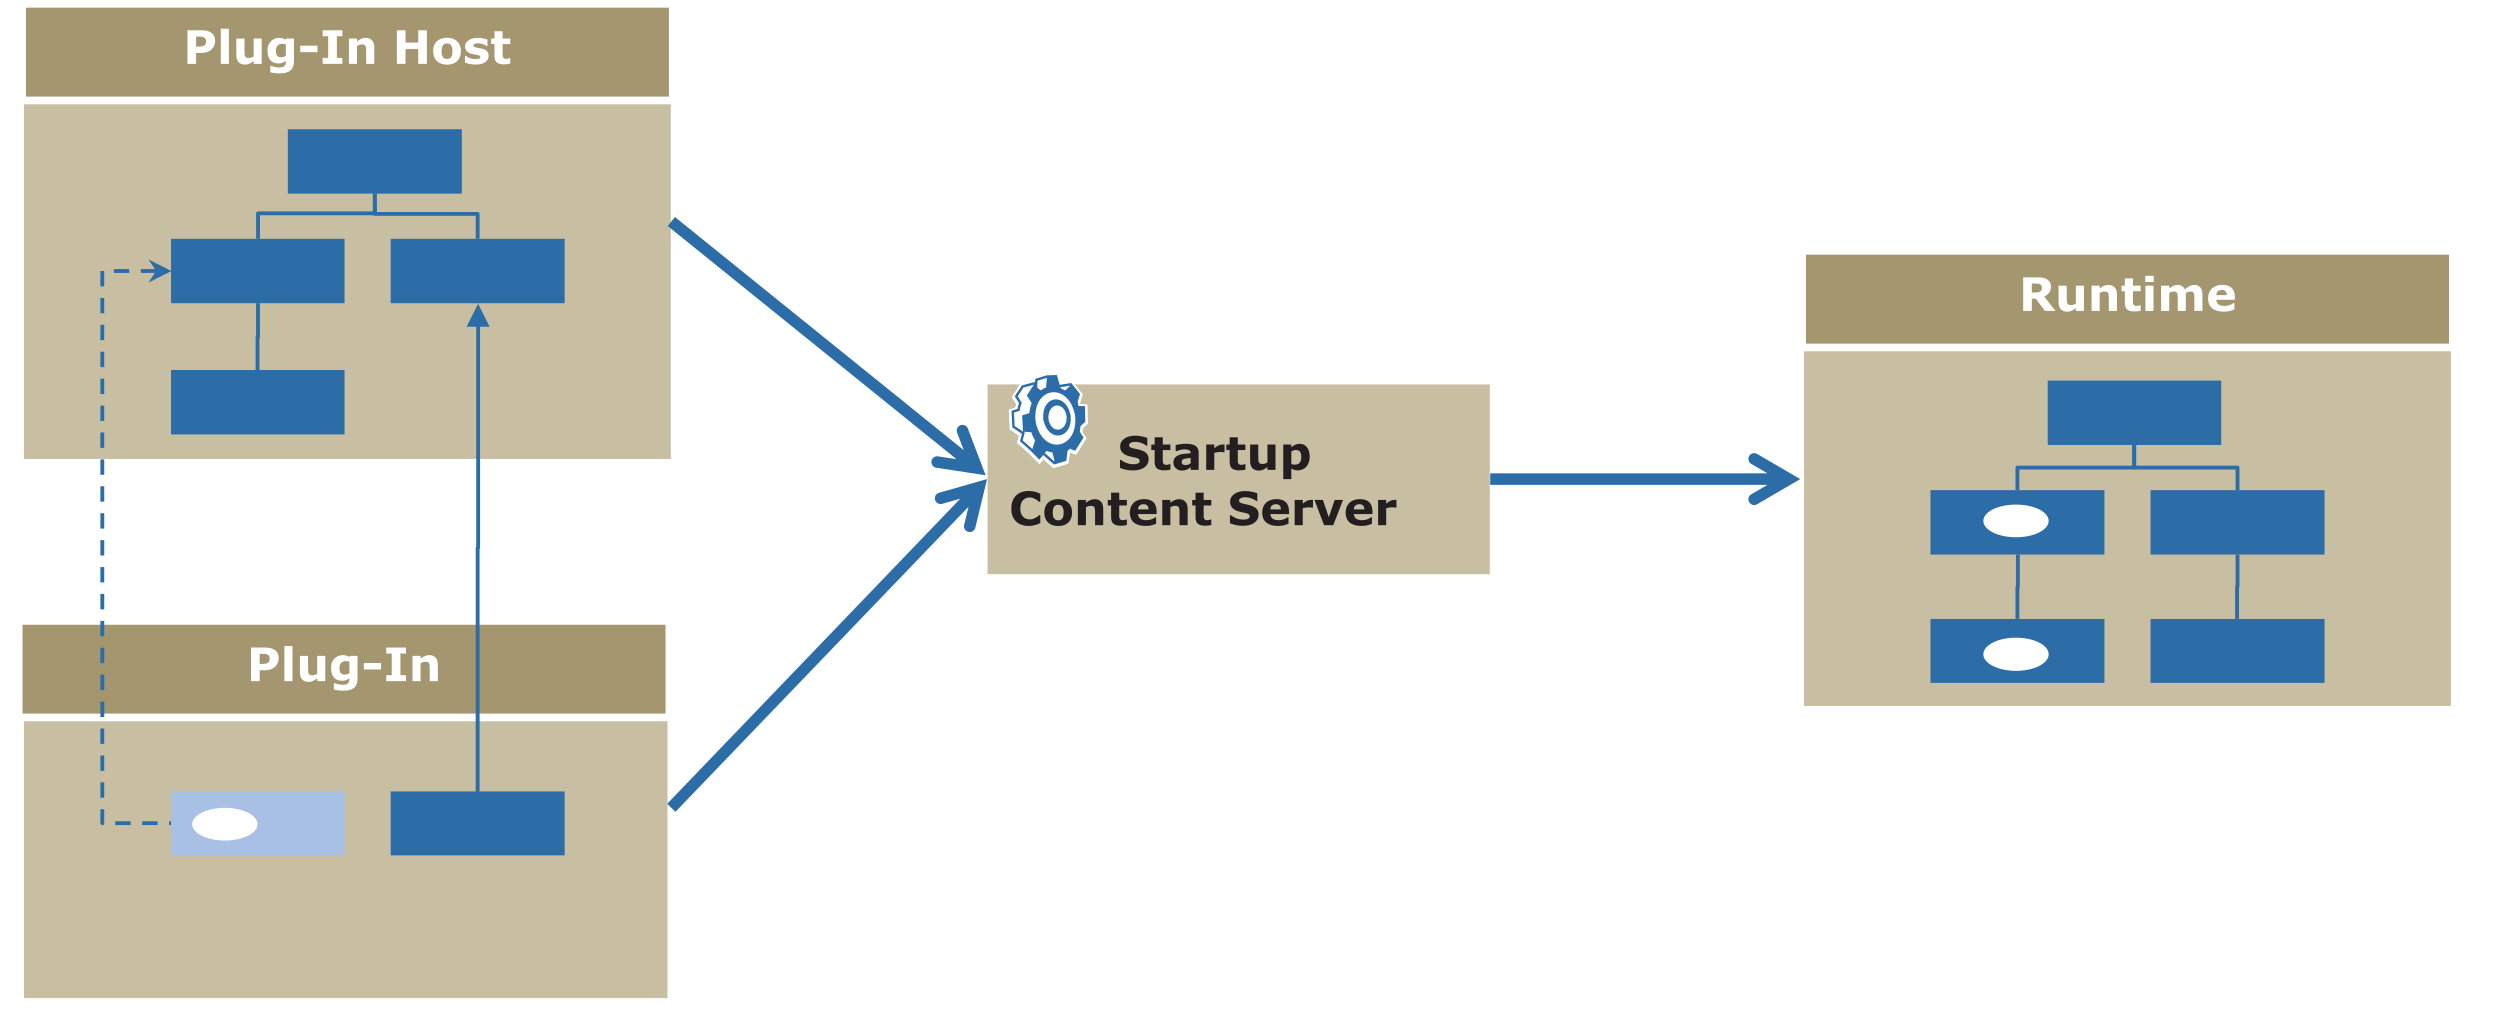
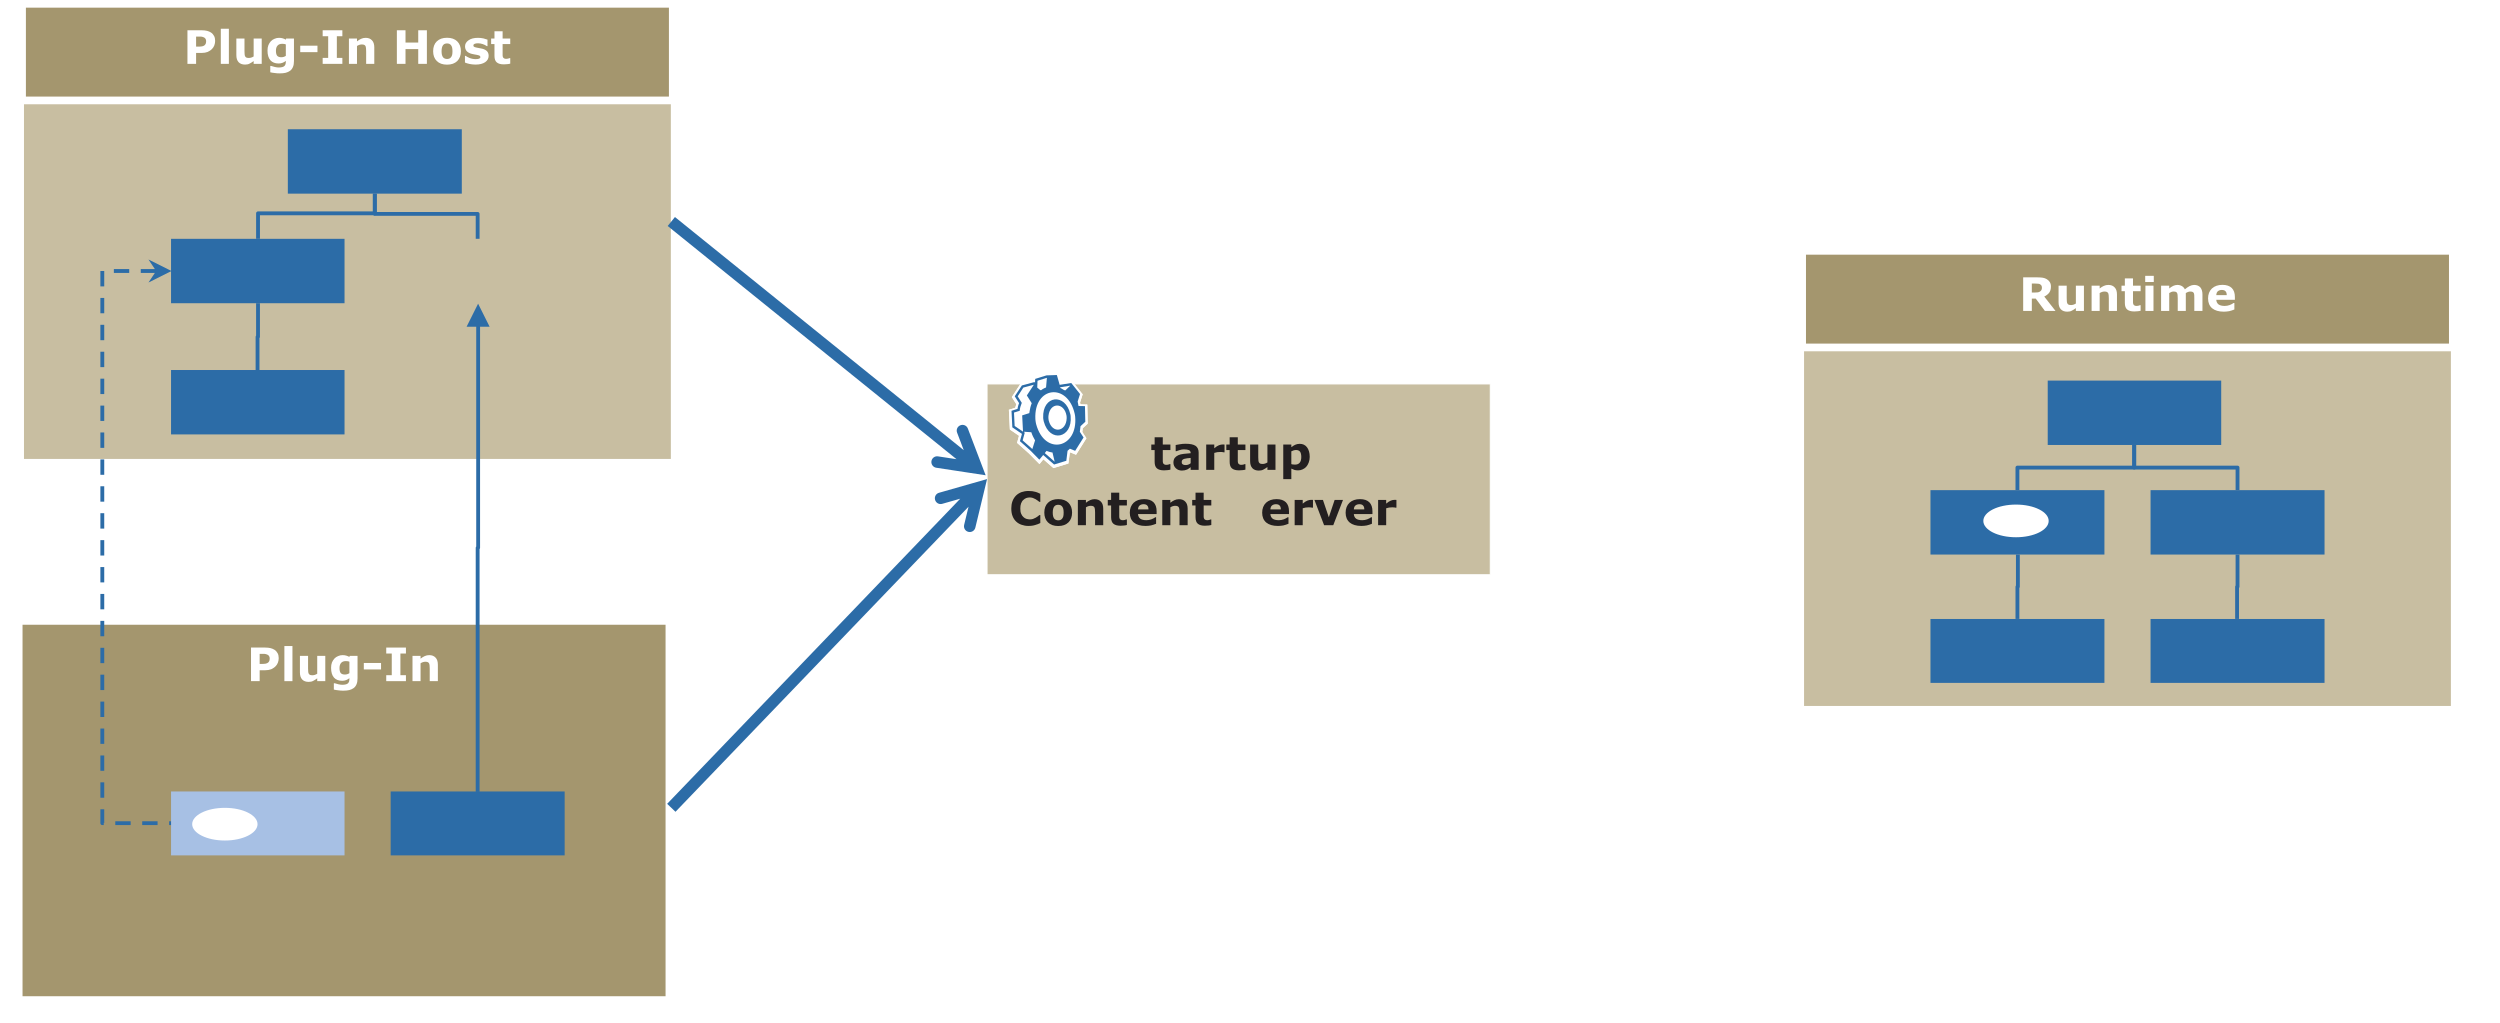
<svg xmlns="http://www.w3.org/2000/svg" xmlns:xlink="http://www.w3.org/1999/xlink" width="537.384pt" height="219.928pt" viewBox="0 0 537.384 219.928" version="1.1">
  <defs>
    <g>
      <symbol overflow="visible" id="glyph0-0">
        <path style="stroke:none;" d="M 6.641 -6 C 6.484 -6.297 6.266 -6.547 5.984 -6.734 C 5.734 -6.891 5.453 -7.016 5.141 -7.094 C 4.828 -7.172 4.438 -7.219 3.984 -7.219 L 0.922 -7.219 L 0.922 0 L 2.781 0 L 2.781 -2.344 L 3.953 -2.344 C 4.469 -2.344 4.906 -2.422 5.266 -2.562 C 5.609 -2.719 5.938 -2.922 6.219 -3.219 C 6.422 -3.422 6.594 -3.688 6.703 -3.984 C 6.812 -4.297 6.875 -4.609 6.875 -4.938 C 6.875 -5.359 6.797 -5.719 6.641 -6 Z M 4.859 -4.359 C 4.812 -4.234 4.719 -4.109 4.609 -4 C 4.469 -3.891 4.297 -3.812 4.094 -3.766 C 3.891 -3.734 3.625 -3.703 3.312 -3.703 L 2.781 -3.703 L 2.781 -5.859 L 3.109 -5.859 C 3.406 -5.859 3.656 -5.859 3.844 -5.859 C 4.016 -5.844 4.203 -5.797 4.391 -5.719 C 4.547 -5.672 4.672 -5.562 4.781 -5.422 C 4.891 -5.266 4.938 -5.094 4.938 -4.891 C 4.938 -4.688 4.906 -4.516 4.859 -4.359 Z M 4.859 -4.359 " />
      </symbol>
      <symbol overflow="visible" id="glyph0-1">
        <path style="stroke:none;" d="M 2.562 -7.547 L 0.828 -7.547 L 0.828 0 L 2.562 0 Z M 2.562 -7.547 " />
      </symbol>
      <symbol overflow="visible" id="glyph0-2">
        <path style="stroke:none;" d="M 6.234 -5.438 L 4.5 -5.438 L 4.5 -1.594 C 4.328 -1.484 4.156 -1.406 3.969 -1.344 C 3.797 -1.297 3.625 -1.266 3.484 -1.266 C 3.25 -1.266 3.078 -1.297 2.953 -1.344 C 2.844 -1.406 2.734 -1.484 2.672 -1.609 C 2.625 -1.719 2.562 -1.875 2.562 -2.047 C 2.547 -2.25 2.531 -2.469 2.531 -2.734 L 2.531 -5.438 L 0.781 -5.438 L 0.781 -1.891 C 0.781 -1.219 0.938 -0.719 1.266 -0.359 C 1.594 -0.016 2.047 0.156 2.656 0.156 C 3.031 0.156 3.344 0.094 3.609 -0.047 C 3.875 -0.172 4.172 -0.359 4.5 -0.609 L 4.5 0 L 6.234 0 Z M 6.234 -5.438 " />
      </symbol>
      <symbol overflow="visible" id="glyph0-3">
        <path style="stroke:none;" d="M 6.109 -5.438 L 4.422 -5.438 L 4.359 -5.203 C 4.156 -5.312 3.938 -5.422 3.703 -5.484 C 3.453 -5.562 3.188 -5.594 2.891 -5.594 C 2.562 -5.594 2.25 -5.531 1.938 -5.391 C 1.625 -5.266 1.359 -5.094 1.156 -4.875 C 0.922 -4.625 0.75 -4.344 0.609 -4.016 C 0.484 -3.688 0.422 -3.297 0.422 -2.859 C 0.422 -1.922 0.641 -1.219 1.047 -0.766 C 1.453 -0.312 2.047 -0.078 2.812 -0.078 C 3.125 -0.078 3.406 -0.125 3.672 -0.234 C 3.922 -0.328 4.156 -0.469 4.359 -0.641 L 4.359 -0.531 C 4.359 -0.312 4.344 -0.125 4.297 0.047 C 4.25 0.203 4.172 0.344 4.078 0.438 C 3.969 0.547 3.812 0.641 3.625 0.688 C 3.406 0.75 3.156 0.781 2.828 0.781 C 2.594 0.781 2.312 0.75 2 0.672 C 1.703 0.609 1.438 0.531 1.219 0.453 L 1.016 0.453 L 1.016 1.812 C 1.281 1.875 1.594 1.938 1.969 1.969 C 2.328 2.031 2.703 2.047 3.078 2.047 C 3.547 2.047 3.969 2 4.328 1.922 C 4.703 1.828 5.016 1.672 5.281 1.484 C 5.547 1.281 5.75 1.016 5.891 0.672 C 6.047 0.312 6.109 -0.125 6.109 -0.625 Z M 3.906 -1.5 C 3.734 -1.453 3.578 -1.422 3.391 -1.422 C 3 -1.422 2.719 -1.516 2.516 -1.719 C 2.328 -1.938 2.234 -2.297 2.234 -2.812 C 2.234 -3.297 2.344 -3.656 2.578 -3.922 C 2.812 -4.188 3.141 -4.312 3.609 -4.312 C 3.719 -4.312 3.844 -4.312 4 -4.281 C 4.141 -4.25 4.266 -4.234 4.359 -4.172 L 4.359 -1.719 C 4.234 -1.625 4.078 -1.562 3.906 -1.5 Z M 3.906 -1.5 " />
      </symbol>
      <symbol overflow="visible" id="glyph0-4">
        <path style="stroke:none;" d="M 4.234 -3.906 L 0.531 -3.906 L 0.531 -2.516 L 4.234 -2.516 Z M 4.234 -3.906 " />
      </symbol>
      <symbol overflow="visible" id="glyph0-5">
        <path style="stroke:none;" d="M 4.828 -1.281 L 3.641 -1.281 L 3.641 -5.938 L 4.828 -5.938 L 4.828 -7.219 L 0.594 -7.219 L 0.594 -5.938 L 1.781 -5.938 L 1.781 -1.281 L 0.594 -1.281 L 0.594 0 L 4.828 0 Z M 4.828 -1.281 " />
      </symbol>
      <symbol overflow="visible" id="glyph0-6">
        <path style="stroke:none;" d="M 6.281 -3.547 C 6.281 -4.219 6.109 -4.734 5.781 -5.062 C 5.453 -5.422 5 -5.594 4.422 -5.594 C 4.062 -5.594 3.75 -5.516 3.469 -5.391 C 3.172 -5.266 2.875 -5.078 2.562 -4.828 L 2.562 -5.438 L 0.828 -5.438 L 0.828 0 L 2.562 0 L 2.562 -3.844 C 2.766 -3.969 2.938 -4.047 3.094 -4.094 C 3.266 -4.141 3.422 -4.172 3.578 -4.172 C 3.797 -4.172 3.984 -4.141 4.094 -4.094 C 4.234 -4.031 4.312 -3.953 4.391 -3.828 C 4.438 -3.734 4.469 -3.578 4.5 -3.359 C 4.531 -3.141 4.531 -2.922 4.531 -2.703 L 4.531 0 L 6.281 0 Z M 6.281 -3.547 " />
      </symbol>
      <symbol overflow="visible" id="glyph0-7">
        <path style="stroke:none;" d="" />
      </symbol>
      <symbol overflow="visible" id="glyph0-8">
        <path style="stroke:none;" d="M 7.375 -7.219 L 5.516 -7.219 L 5.516 -4.578 L 2.781 -4.578 L 2.781 -7.219 L 0.922 -7.219 L 0.922 0 L 2.781 0 L 2.781 -3.172 L 5.516 -3.172 L 5.516 0 L 7.375 0 Z M 7.375 -7.219 " />
      </symbol>
      <symbol overflow="visible" id="glyph0-9">
        <path style="stroke:none;" d="M 5.609 -4.828 C 5.094 -5.344 4.359 -5.609 3.406 -5.609 C 2.469 -5.609 1.734 -5.344 1.203 -4.828 C 0.688 -4.328 0.422 -3.609 0.422 -2.719 C 0.422 -1.828 0.688 -1.125 1.203 -0.609 C 1.734 -0.094 2.453 0.172 3.406 0.172 C 4.359 0.172 5.078 -0.094 5.609 -0.609 C 6.125 -1.125 6.391 -1.828 6.391 -2.719 C 6.391 -3.609 6.125 -4.312 5.609 -4.828 Z M 3.875 -1.125 C 3.734 -1.078 3.578 -1.047 3.422 -1.047 C 3.234 -1.047 3.078 -1.078 2.922 -1.141 C 2.781 -1.203 2.656 -1.297 2.562 -1.406 C 2.453 -1.547 2.375 -1.719 2.312 -1.938 C 2.266 -2.156 2.234 -2.406 2.234 -2.703 C 2.234 -3.031 2.266 -3.312 2.328 -3.531 C 2.391 -3.75 2.469 -3.922 2.578 -4.047 C 2.703 -4.188 2.828 -4.281 2.953 -4.312 C 3.078 -4.359 3.25 -4.391 3.406 -4.391 C 3.578 -4.391 3.734 -4.359 3.875 -4.312 C 4.031 -4.25 4.141 -4.156 4.25 -4.031 C 4.359 -3.906 4.438 -3.719 4.5 -3.516 C 4.547 -3.297 4.578 -3.031 4.578 -2.703 C 4.578 -2.359 4.547 -2.094 4.5 -1.891 C 4.438 -1.703 4.359 -1.531 4.25 -1.406 C 4.141 -1.266 4.016 -1.188 3.875 -1.125 Z M 3.875 -1.125 " />
      </symbol>
      <symbol overflow="visible" id="glyph0-10">
        <path style="stroke:none;" d="M 5.219 -2.688 C 5 -2.938 4.656 -3.125 4.203 -3.25 C 3.984 -3.297 3.797 -3.344 3.578 -3.375 C 3.375 -3.406 3.188 -3.438 3 -3.484 C 2.688 -3.547 2.484 -3.609 2.391 -3.688 C 2.297 -3.75 2.266 -3.844 2.266 -3.984 C 2.266 -4.125 2.359 -4.234 2.547 -4.312 C 2.734 -4.391 2.969 -4.422 3.266 -4.422 C 3.609 -4.422 3.922 -4.359 4.266 -4.25 C 4.594 -4.141 4.891 -4 5.156 -3.812 L 5.297 -3.812 L 5.297 -5.203 C 5.094 -5.281 4.797 -5.375 4.422 -5.469 C 4.047 -5.547 3.656 -5.594 3.25 -5.594 C 2.391 -5.594 1.719 -5.422 1.219 -5.062 C 0.719 -4.719 0.469 -4.281 0.469 -3.766 C 0.469 -3.359 0.594 -3.016 0.828 -2.734 C 1.078 -2.469 1.438 -2.266 1.938 -2.141 C 2.109 -2.094 2.312 -2.047 2.547 -2.016 C 2.766 -1.984 2.938 -1.953 3.062 -1.922 C 3.328 -1.859 3.516 -1.812 3.609 -1.75 C 3.703 -1.688 3.766 -1.594 3.766 -1.453 C 3.766 -1.312 3.688 -1.203 3.516 -1.125 C 3.359 -1.047 3.094 -1.016 2.766 -1.016 C 2.484 -1.016 2.25 -1.047 2.016 -1.094 C 1.781 -1.141 1.594 -1.203 1.406 -1.281 C 1.188 -1.375 1.031 -1.453 0.922 -1.516 C 0.797 -1.594 0.703 -1.656 0.609 -1.719 L 0.453 -1.719 L 0.453 -0.281 C 0.688 -0.172 1.016 -0.078 1.406 0.016 C 1.797 0.094 2.25 0.156 2.719 0.156 C 3.609 0.156 4.281 -0.016 4.797 -0.359 C 5.297 -0.719 5.547 -1.156 5.547 -1.719 C 5.547 -2.109 5.438 -2.438 5.219 -2.688 Z M 5.219 -2.688 " />
      </symbol>
      <symbol overflow="visible" id="glyph0-11">
        <path style="stroke:none;" d="M 4.312 -1.234 L 4.156 -1.234 C 4.094 -1.203 4 -1.172 3.844 -1.125 C 3.703 -1.094 3.578 -1.078 3.5 -1.078 C 3.281 -1.078 3.109 -1.094 3 -1.172 C 2.875 -1.234 2.797 -1.328 2.75 -1.438 C 2.703 -1.562 2.672 -1.672 2.672 -1.828 C 2.672 -1.969 2.672 -2.141 2.672 -2.328 L 2.672 -4.25 L 4.312 -4.25 L 4.312 -5.438 L 2.672 -5.438 L 2.672 -7 L 0.922 -7 L 0.922 -5.438 L 0.203 -5.438 L 0.203 -4.25 L 0.922 -4.25 L 0.922 -1.719 C 0.922 -1.047 1.094 -0.578 1.422 -0.312 C 1.75 -0.031 2.266 0.109 2.938 0.109 C 3.25 0.109 3.5 0.094 3.703 0.062 C 3.922 0.047 4.125 0 4.312 -0.047 Z M 4.312 -1.234 " />
      </symbol>
      <symbol overflow="visible" id="glyph0-12">
-         <path style="stroke:none;" d="M 6.297 -3.484 C 6.031 -3.797 5.625 -4.031 5.062 -4.219 C 4.797 -4.312 4.531 -4.375 4.281 -4.438 C 4.031 -4.484 3.797 -4.531 3.516 -4.594 C 3.109 -4.672 2.844 -4.766 2.703 -4.875 C 2.547 -4.969 2.484 -5.125 2.484 -5.312 C 2.484 -5.438 2.531 -5.547 2.625 -5.641 C 2.703 -5.75 2.812 -5.812 2.938 -5.859 C 3.078 -5.922 3.234 -5.969 3.391 -5.984 C 3.531 -6 3.688 -6.016 3.844 -6.016 C 4.281 -6.016 4.719 -5.938 5.125 -5.781 C 5.562 -5.625 5.906 -5.422 6.203 -5.203 L 6.406 -5.203 L 6.406 -6.859 C 6.062 -7 5.656 -7.109 5.203 -7.203 C 4.734 -7.297 4.266 -7.344 3.797 -7.344 C 2.844 -7.344 2.078 -7.141 1.469 -6.703 C 0.859 -6.281 0.562 -5.734 0.562 -5.062 C 0.562 -4.562 0.688 -4.141 0.969 -3.812 C 1.234 -3.469 1.672 -3.203 2.266 -3 C 2.547 -2.922 2.812 -2.844 3.125 -2.781 C 3.422 -2.734 3.703 -2.672 3.984 -2.609 C 4.234 -2.547 4.438 -2.453 4.578 -2.344 C 4.703 -2.234 4.766 -2.094 4.766 -1.938 C 4.766 -1.766 4.719 -1.641 4.641 -1.547 C 4.547 -1.453 4.422 -1.391 4.281 -1.328 C 4.172 -1.281 4.016 -1.25 3.828 -1.234 C 3.656 -1.203 3.5 -1.203 3.391 -1.203 C 2.953 -1.203 2.484 -1.281 2.016 -1.453 C 1.531 -1.609 1.109 -1.844 0.719 -2.156 L 0.531 -2.156 L 0.531 -0.422 C 0.906 -0.266 1.328 -0.125 1.781 -0.031 C 2.219 0.078 2.734 0.125 3.328 0.125 C 4.359 0.125 5.172 -0.094 5.781 -0.531 C 6.391 -0.984 6.688 -1.562 6.688 -2.266 C 6.688 -2.766 6.562 -3.172 6.297 -3.484 Z M 6.297 -3.484 " />
-       </symbol>
+         </symbol>
      <symbol overflow="visible" id="glyph0-13">
        <path style="stroke:none;" d="M 3.656 -1.141 C 3.469 -1.078 3.297 -1.031 3.125 -1.031 C 2.906 -1.031 2.734 -1.047 2.641 -1.078 C 2.547 -1.109 2.453 -1.156 2.375 -1.219 C 2.297 -1.297 2.25 -1.359 2.234 -1.422 C 2.219 -1.5 2.203 -1.594 2.203 -1.703 C 2.203 -1.875 2.25 -2.016 2.344 -2.125 C 2.438 -2.219 2.562 -2.297 2.734 -2.359 C 2.875 -2.406 3.078 -2.438 3.359 -2.484 C 3.625 -2.516 3.875 -2.547 4.125 -2.562 L 4.125 -1.422 C 3.984 -1.297 3.828 -1.203 3.656 -1.141 Z M 4.125 0 L 5.844 0 L 5.844 -3.703 C 5.844 -4.359 5.625 -4.844 5.188 -5.156 C 4.75 -5.453 4.031 -5.609 3.047 -5.609 C 2.625 -5.609 2.219 -5.578 1.797 -5.5 C 1.391 -5.438 1.094 -5.375 0.906 -5.344 L 0.906 -4.016 L 1.062 -4.016 C 1.203 -4.078 1.438 -4.141 1.766 -4.25 C 2.078 -4.359 2.391 -4.406 2.672 -4.406 C 3.156 -4.406 3.516 -4.344 3.766 -4.234 C 4.016 -4.125 4.125 -3.906 4.125 -3.609 L 4.125 -3.578 C 3.609 -3.547 3.125 -3.5 2.641 -3.438 C 2.156 -3.391 1.766 -3.281 1.453 -3.141 C 1.125 -2.984 0.875 -2.781 0.688 -2.547 C 0.516 -2.281 0.422 -1.953 0.422 -1.562 C 0.422 -1.062 0.609 -0.656 0.953 -0.328 C 1.297 -0.016 1.719 0.156 2.25 0.156 C 2.453 0.156 2.656 0.125 2.844 0.094 C 3.031 0.047 3.203 0 3.391 -0.078 C 3.5 -0.141 3.625 -0.219 3.766 -0.312 C 3.906 -0.422 4.031 -0.5 4.125 -0.578 Z M 4.125 0 " />
      </symbol>
      <symbol overflow="visible" id="glyph0-14">
        <path style="stroke:none;" d="M 4.766 -5.438 C 4.703 -5.453 4.641 -5.453 4.562 -5.453 C 4.484 -5.453 4.422 -5.453 4.359 -5.453 C 4.125 -5.453 3.844 -5.406 3.578 -5.297 C 3.281 -5.188 2.953 -4.969 2.562 -4.641 L 2.562 -5.438 L 0.828 -5.438 L 0.828 0 L 2.562 0 L 2.562 -3.641 C 2.781 -3.703 3 -3.766 3.188 -3.797 C 3.375 -3.828 3.594 -3.844 3.844 -3.844 C 3.953 -3.844 4.094 -3.844 4.25 -3.828 C 4.422 -3.812 4.531 -3.797 4.609 -3.766 L 4.766 -3.766 Z M 4.766 -5.438 " />
      </symbol>
      <symbol overflow="visible" id="glyph0-15">
        <path style="stroke:none;" d="M 5.938 -4.844 C 5.562 -5.344 5.047 -5.594 4.359 -5.594 C 4 -5.594 3.672 -5.516 3.391 -5.391 C 3.109 -5.266 2.844 -5.078 2.562 -4.875 L 2.562 -5.438 L 0.828 -5.438 L 0.828 2 L 2.562 2 L 2.562 -0.266 C 2.797 -0.156 3.016 -0.062 3.234 0.016 C 3.453 0.078 3.703 0.109 4.031 0.109 C 4.359 0.109 4.672 0.047 4.969 -0.094 C 5.266 -0.219 5.531 -0.406 5.766 -0.656 C 5.984 -0.891 6.156 -1.203 6.297 -1.562 C 6.438 -1.938 6.516 -2.344 6.516 -2.781 C 6.516 -3.656 6.312 -4.344 5.938 -4.844 Z M 4.359 -1.531 C 4.141 -1.266 3.797 -1.125 3.328 -1.125 C 3.203 -1.125 3.078 -1.141 2.953 -1.156 C 2.812 -1.156 2.688 -1.188 2.562 -1.234 L 2.562 -3.984 C 2.734 -4.062 2.891 -4.141 3.062 -4.188 C 3.25 -4.234 3.406 -4.266 3.578 -4.266 C 3.969 -4.266 4.25 -4.141 4.438 -3.906 C 4.609 -3.672 4.703 -3.281 4.703 -2.766 C 4.703 -2.219 4.594 -1.812 4.359 -1.531 Z M 4.359 -1.531 " />
      </symbol>
      <symbol overflow="visible" id="glyph0-16">
        <path style="stroke:none;" d="M 5.031 0.094 C 5.234 0.062 5.469 0.016 5.688 -0.062 C 5.891 -0.109 6.047 -0.172 6.219 -0.234 C 6.375 -0.312 6.562 -0.391 6.734 -0.469 L 6.734 -2.188 L 6.531 -2.188 C 6.453 -2.109 6.344 -2.031 6.219 -1.922 C 6.078 -1.812 5.922 -1.719 5.766 -1.625 C 5.578 -1.516 5.375 -1.422 5.156 -1.344 C 4.938 -1.281 4.719 -1.25 4.484 -1.25 C 4.25 -1.25 4.016 -1.297 3.766 -1.359 C 3.516 -1.438 3.297 -1.562 3.109 -1.75 C 2.906 -1.922 2.75 -2.156 2.625 -2.453 C 2.484 -2.766 2.438 -3.141 2.438 -3.594 C 2.438 -4.031 2.484 -4.391 2.609 -4.703 C 2.734 -5 2.875 -5.25 3.078 -5.422 C 3.281 -5.625 3.5 -5.75 3.719 -5.844 C 3.953 -5.922 4.203 -5.969 4.469 -5.969 C 4.719 -5.969 4.938 -5.922 5.141 -5.859 C 5.344 -5.781 5.531 -5.703 5.719 -5.594 C 5.891 -5.5 6.047 -5.391 6.188 -5.281 C 6.312 -5.172 6.422 -5.094 6.531 -5.016 L 6.734 -5.016 L 6.734 -6.75 C 6.609 -6.828 6.453 -6.891 6.266 -6.969 C 6.109 -7.047 5.906 -7.109 5.688 -7.172 C 5.484 -7.234 5.25 -7.266 5.016 -7.312 C 4.766 -7.344 4.5 -7.359 4.188 -7.359 C 3.641 -7.359 3.125 -7.266 2.672 -7.109 C 2.203 -6.922 1.812 -6.672 1.5 -6.359 C 1.172 -6.016 0.922 -5.625 0.75 -5.156 C 0.578 -4.688 0.5 -4.172 0.5 -3.609 C 0.5 -2.984 0.578 -2.438 0.766 -1.969 C 0.938 -1.516 1.203 -1.109 1.531 -0.797 C 1.859 -0.484 2.25 -0.25 2.703 -0.094 C 3.141 0.062 3.641 0.156 4.172 0.156 C 4.547 0.156 4.828 0.125 5.031 0.094 Z M 5.031 0.094 " />
      </symbol>
      <symbol overflow="visible" id="glyph0-17">
        <path style="stroke:none;" d="M 6.188 -3 C 6.188 -3.844 5.969 -4.484 5.516 -4.938 C 5.062 -5.375 4.406 -5.609 3.516 -5.609 C 2.562 -5.609 1.812 -5.344 1.25 -4.828 C 0.703 -4.297 0.422 -3.578 0.422 -2.688 C 0.422 -1.781 0.719 -1.078 1.297 -0.578 C 1.891 -0.094 2.719 0.156 3.812 0.156 C 4.234 0.156 4.609 0.109 4.969 0.047 C 5.312 -0.031 5.688 -0.156 6.078 -0.312 L 6.078 -1.703 L 5.891 -1.703 C 5.688 -1.547 5.422 -1.406 5.062 -1.266 C 4.719 -1.141 4.359 -1.078 4 -1.078 C 3.422 -1.078 2.969 -1.188 2.672 -1.406 C 2.375 -1.641 2.219 -1.969 2.188 -2.391 L 6.188 -2.391 Z M 2.188 -3.406 C 2.219 -3.797 2.328 -4.078 2.547 -4.25 C 2.766 -4.422 3.047 -4.516 3.375 -4.516 C 3.734 -4.516 4.016 -4.422 4.172 -4.234 C 4.344 -4.062 4.438 -3.781 4.438 -3.406 Z M 2.188 -3.406 " />
      </symbol>
      <symbol overflow="visible" id="glyph0-18">
        <path style="stroke:none;" d="M 4.5 -5.438 L 3.25 -1.703 L 1.984 -5.438 L 0.156 -5.438 L 2.234 0 L 4.203 0 L 6.297 -5.438 Z M 4.5 -5.438 " />
      </symbol>
      <symbol overflow="visible" id="glyph0-19">
        <path style="stroke:none;" d="M 4.859 -4.531 C 4.797 -4.406 4.719 -4.297 4.578 -4.203 C 4.438 -4.094 4.281 -4.031 4.094 -4 C 3.891 -3.969 3.641 -3.953 3.359 -3.953 L 2.781 -3.953 L 2.781 -5.891 L 3.453 -5.891 C 3.672 -5.891 3.859 -5.875 4.031 -5.859 C 4.203 -5.859 4.328 -5.828 4.469 -5.781 C 4.641 -5.688 4.766 -5.594 4.844 -5.469 C 4.906 -5.344 4.953 -5.188 4.953 -5.016 C 4.953 -4.812 4.922 -4.641 4.859 -4.531 Z M 5.453 -3.094 C 5.906 -3.312 6.266 -3.594 6.516 -3.922 C 6.766 -4.266 6.891 -4.703 6.891 -5.234 C 6.891 -5.625 6.812 -5.938 6.641 -6.203 C 6.484 -6.453 6.266 -6.672 6 -6.828 C 5.734 -6.984 5.453 -7.094 5.141 -7.141 C 4.828 -7.188 4.469 -7.219 4.031 -7.219 L 0.922 -7.219 L 0.922 0 L 2.781 0 L 2.781 -2.656 L 3.625 -2.656 L 5.594 0 L 7.875 0 Z M 5.453 -3.094 " />
      </symbol>
      <symbol overflow="visible" id="glyph0-20">
        <path style="stroke:none;" d="M 2.562 -5.438 L 0.828 -5.438 L 0.828 0 L 2.562 0 Z M 2.625 -7.547 L 0.781 -7.547 L 0.781 -6.219 L 2.625 -6.219 Z M 2.625 -7.547 " />
      </symbol>
      <symbol overflow="visible" id="glyph0-21">
        <path style="stroke:none;" d="M 6.641 -4.094 C 6.781 -4.141 6.922 -4.172 7.062 -4.172 C 7.281 -4.172 7.453 -4.141 7.578 -4.094 C 7.688 -4.047 7.781 -3.953 7.844 -3.844 C 7.891 -3.734 7.922 -3.578 7.938 -3.391 C 7.953 -3.203 7.953 -2.984 7.953 -2.719 L 7.953 0 L 9.703 0 L 9.703 -3.547 C 9.703 -4.203 9.547 -4.703 9.25 -5.062 C 8.938 -5.406 8.5 -5.594 7.906 -5.594 C 7.594 -5.594 7.266 -5.5 6.938 -5.344 C 6.609 -5.172 6.266 -4.938 5.922 -4.641 C 5.766 -4.953 5.562 -5.188 5.281 -5.344 C 5.016 -5.5 4.688 -5.594 4.328 -5.594 C 4 -5.594 3.688 -5.516 3.422 -5.391 C 3.141 -5.266 2.859 -5.062 2.562 -4.828 L 2.562 -5.438 L 0.812 -5.438 L 0.812 0 L 2.562 0 L 2.562 -3.844 C 2.688 -3.922 2.844 -4.016 3 -4.078 C 3.156 -4.141 3.328 -4.172 3.5 -4.172 C 3.703 -4.172 3.875 -4.141 4 -4.094 C 4.125 -4.047 4.203 -3.953 4.25 -3.844 C 4.312 -3.734 4.359 -3.578 4.359 -3.391 C 4.375 -3.203 4.391 -2.969 4.391 -2.719 L 4.391 0 L 6.125 0 L 6.125 -3.844 C 6.328 -3.969 6.5 -4.047 6.641 -4.094 Z M 6.641 -4.094 " />
      </symbol>
    </g>
  </defs>
  <g id="surface1">
    <rect x="0" y="0" width="537.384" height="219.928" style="fill:rgb(100%,100%,100%);fill-opacity:1;stroke:none;" />
    <path style=" stroke:none;fill-rule:evenodd;fill:rgb(100%,100%,100%);fill-opacity:1;" d="M 556.789 374.668 L 564.539 366.922 L 564.539 374.668 L 556.789 374.668 " />
    <path style="fill-rule:nonzero;fill:rgb(64.314%,58.824%,43.137%);fill-opacity:1;stroke-width:2.479;stroke-linecap:butt;stroke-linejoin:miter;stroke:rgb(100%,100%,100%);stroke-opacity:1;stroke-miterlimit:10;" d="M 27.892 480.049 L 168.591 480.049 L 168.591 579.12 L 27.892 579.12 Z M 27.892 480.049 " transform="matrix(1,0,0,-1,-23.564,579.526)" />
    <g style="fill:rgb(100%,100%,100%);fill-opacity:1;">
      <use xlink:href="#glyph0-0" x="39.37" y="13.726" />
      <use xlink:href="#glyph0-1" x="46.635" y="13.726" />
      <use xlink:href="#glyph0-2" x="50.023" y="13.726" />
      <use xlink:href="#glyph0-3" x="57.079" y="13.726" />
      <use xlink:href="#glyph0-4" x="64.007" y="13.726" />
      <use xlink:href="#glyph0-5" x="68.764" y="13.726" />
      <use xlink:href="#glyph0-6" x="74.174" y="13.726" />
      <use xlink:href="#glyph0-7" x="81.231" y="13.726" />
      <use xlink:href="#glyph0-8" x="84.385" y="13.726" />
      <use xlink:href="#glyph0-9" x="92.682" y="13.726" />
      <use xlink:href="#glyph0-10" x="99.491" y="13.726" />
      <use xlink:href="#glyph0-11" x="105.367" y="13.726" />
    </g>
    <path style="fill-rule:nonzero;fill:rgb(78.432%,74.51%,63.138%);fill-opacity:1;stroke-width:1.653;stroke-linecap:butt;stroke-linejoin:miter;stroke:rgb(100%,100%,100%);stroke-opacity:1;stroke-miterlimit:10;" d="M 27.892 480.049 L 168.591 480.049 L 168.591 557.94 L 27.892 557.94 Z M 27.892 480.049 " transform="matrix(1,0,0,-1,-23.564,579.526)" />
    <path style="fill-rule:nonzero;fill:rgb(64.314%,58.824%,43.137%);fill-opacity:1;stroke-width:2.479;stroke-linecap:butt;stroke-linejoin:miter;stroke:rgb(100%,100%,100%);stroke-opacity:1;stroke-miterlimit:10;" d="M 27.169 364.143 L 167.868 364.143 L 167.868 446.475 L 27.169 446.475 Z M 27.169 364.143 " transform="matrix(1,0,0,-1,-23.564,579.526)" />
    <g style="fill:rgb(100%,100%,100%);fill-opacity:1;">
      <use xlink:href="#glyph0-0" x="53.035" y="146.416" />
      <use xlink:href="#glyph0-1" x="60.301" y="146.416" />
      <use xlink:href="#glyph0-2" x="63.688" y="146.416" />
      <use xlink:href="#glyph0-3" x="70.745" y="146.416" />
      <use xlink:href="#glyph0-4" x="77.673" y="146.416" />
      <use xlink:href="#glyph0-5" x="82.429" y="146.416" />
      <use xlink:href="#glyph0-6" x="87.84" y="146.416" />
    </g>
-     <path style="fill-rule:nonzero;fill:rgb(78.432%,74.51%,63.138%);fill-opacity:1;stroke-width:1.653;stroke-linecap:butt;stroke-linejoin:miter;stroke:rgb(100%,100%,100%);stroke-opacity:1;stroke-miterlimit:10;" d="M 27.892 364.155 L 167.872 364.155 L 167.872 425.307 L 27.892 425.307 Z M 27.892 364.155 " transform="matrix(1,0,0,-1,-23.564,579.526)" />
    <path style="fill-rule:nonzero;fill:rgb(78.432%,74.51%,63.138%);fill-opacity:1;stroke-width:0.207;stroke-linecap:butt;stroke-linejoin:miter;stroke:rgb(100%,100%,100%);stroke-opacity:1;stroke-miterlimit:10;" d="M 235.736 455.987 L 343.9 455.987 L 343.9 496.995 L 235.736 496.995 Z M 235.736 455.987 " transform="matrix(1,0,0,-1,-23.564,579.526)" />
    <path style=" stroke:none;fill-rule:evenodd;fill:rgb(100%,100%,100%);fill-opacity:1;" d="M 221.98 81.848 L 221.996 81.223 L 224.836 80.324 L 227.539 80.23 L 228.125 82.297 L 230.465 81.93 L 232.719 84.766 L 232.16 86.523 L 232.246 86.922 L 233.715 86.965 L 233.809 91.066 L 232.742 92.047 L 232.641 92.855 L 233.527 94.211 L 231.297 97.746 L 230.066 97.238 L 229.953 97.336 L 229.656 99.629 L 226.445 100.613 L 224.273 98.73 L 223.441 99.758 L 221.172 97.465 L 218.621 95.195 L 219.047 93.672 L 217.074 92.324 L 216.863 88.086 L 218.234 87.652 L 218.285 87.477 L 218.332 87.309 L 218.426 87.004 L 218.465 86.883 L 217.5 85.352 L 219.305 82.578 L 221.98 81.848 " />
    <path style=" stroke:none;fill-rule:evenodd;fill:rgb(17.255%,42.352%,65.491%);fill-opacity:1;" d="M 222.617 90.625 L 222.664 90.914 L 222.727 91.188 C 224.574 98.023 231.742 96.406 231.109 89.535 L 231.07 89.258 L 231.016 88.969 C 229.508 82.176 222.219 83.035 222.555 90.051 L 222.578 90.34 Z M 230.059 82.895 L 227.887 83.25 L 227.934 83.402 L 228.137 83.496 L 228.328 83.602 L 228.523 83.723 L 228.711 83.84 L 228.996 83.922 Z M 224.609 97.348 L 224.602 97.418 L 226.703 99.246 L 226.234 97.258 L 226.066 97.242 C 225.746 97.184 225.422 97.109 225.121 96.977 L 224.965 96.914 Z M 220.133 92.805 L 220.258 93.078 L 219.82 94.664 L 221.906 96.52 L 222.492 94.656 C 222.199 94.168 221.875 93.523 221.711 92.98 L 221.668 92.91 Z M 218.102 91.562 L 219.898 92.781 L 219.719 89.289 L 221.254 88.801 L 221.293 88.527 C 221.387 87.895 221.535 87.266 221.773 86.668 L 220.723 85.004 L 222.227 82.703 L 219.969 83.312 L 218.754 85.188 L 219.641 86.605 L 219.578 86.758 C 219.414 87.141 219.234 87.734 219.207 88.152 L 219.199 88.297 L 217.961 88.68 Z M 225.035 81.215 L 223.02 81.84 L 222.957 83.312 L 223.613 83.863 L 223.797 83.871 L 224.047 83.688 L 224.312 83.535 L 224.578 83.402 L 224.852 83.289 Z M 219.672 93.262 L 217.602 91.859 L 217.426 88.297 L 218.715 87.895 L 218.762 87.652 L 218.816 87.414 L 218.871 87.195 L 218.934 86.996 L 219.059 86.652 L 218.125 85.188 L 219.656 82.855 L 222.344 82.129 L 222.484 82.238 L 222.523 81.445 L 224.949 80.688 L 227.176 80.613 L 227.777 82.719 L 230.266 82.328 L 232.156 84.699 L 231.645 86.316 L 231.832 87.27 L 233.215 87.301 L 233.289 90.664 L 232.262 91.609 L 232.113 92.812 L 232.914 94.039 L 231.109 96.906 L 229.973 96.449 L 229.473 96.898 L 229.207 99.047 L 226.578 99.848 L 224.234 97.805 L 223.41 98.805 L 221.543 96.898 L 219.238 94.832 Z M 224.281 90.199 L 224.25 90 L 224.234 89.801 C 224.023 84.961 229.039 84.379 230.078 89.062 L 230.117 89.266 L 230.137 89.457 C 230.582 94.195 225.629 95.301 224.359 90.594 L 224.32 90.402 Z M 225.363 89.906 L 225.387 90.16 L 225.434 90.426 C 226.203 93.328 229.203 92.809 229.285 89.891 L 229.277 89.617 L 229.254 89.359 C 228.773 86.473 225.699 86.398 225.371 89.375 L 225.355 89.633 L 225.363 89.906 " />
    <path style=" stroke:none;fill-rule:evenodd;fill:rgb(100%,100%,100%);fill-opacity:1;" d="M 221.98 81.848 L 221.996 81.223 L 224.836 80.324 L 227.539 80.23 L 228.125 82.297 L 230.465 81.93 L 232.719 84.766 L 232.16 86.523 L 232.246 86.922 L 233.715 86.965 L 233.809 91.066 L 232.742 92.047 L 232.641 92.855 L 233.527 94.211 L 231.297 97.746 L 230.066 97.238 L 229.953 97.336 L 229.656 99.629 L 226.445 100.613 L 224.273 98.73 L 223.441 99.758 L 221.172 97.465 L 218.621 95.195 L 219.047 93.672 L 217.074 92.324 L 216.863 88.086 L 218.234 87.652 L 218.285 87.477 L 218.332 87.309 L 218.426 87.004 L 218.465 86.883 L 217.5 85.352 L 219.305 82.578 L 221.98 81.848 " />
    <path style=" stroke:none;fill-rule:evenodd;fill:rgb(17.255%,42.352%,65.491%);fill-opacity:1;" d="M 222.617 90.625 L 222.664 90.914 L 222.727 91.188 C 224.574 98.023 231.742 96.406 231.109 89.535 L 231.07 89.258 L 231.016 88.969 C 229.508 82.176 222.219 83.035 222.555 90.051 L 222.578 90.34 Z M 230.059 82.895 L 227.887 83.25 L 227.934 83.402 L 228.137 83.496 L 228.328 83.602 L 228.523 83.723 L 228.711 83.84 L 228.996 83.922 Z M 224.609 97.348 L 224.602 97.418 L 226.703 99.246 L 226.234 97.258 L 226.066 97.242 C 225.746 97.184 225.422 97.109 225.121 96.977 L 224.965 96.914 Z M 220.133 92.805 L 220.258 93.078 L 219.82 94.664 L 221.906 96.52 L 222.492 94.656 C 222.199 94.168 221.875 93.523 221.711 92.98 L 221.668 92.91 Z M 218.102 91.562 L 219.898 92.781 L 219.719 89.289 L 221.254 88.801 L 221.293 88.527 C 221.387 87.895 221.535 87.266 221.773 86.668 L 220.723 85.004 L 222.227 82.703 L 219.969 83.312 L 218.754 85.188 L 219.641 86.605 L 219.578 86.758 C 219.414 87.141 219.234 87.734 219.207 88.152 L 219.199 88.297 L 217.961 88.68 Z M 225.035 81.215 L 223.02 81.84 L 222.957 83.312 L 223.613 83.863 L 223.797 83.871 L 224.047 83.688 L 224.312 83.535 L 224.578 83.402 L 224.852 83.289 Z M 219.672 93.262 L 217.602 91.859 L 217.426 88.297 L 218.715 87.895 L 218.762 87.652 L 218.816 87.414 L 218.871 87.195 L 218.934 86.996 L 219.059 86.652 L 218.125 85.188 L 219.656 82.855 L 222.344 82.129 L 222.484 82.238 L 222.523 81.445 L 224.949 80.688 L 227.176 80.613 L 227.777 82.719 L 230.266 82.328 L 232.156 84.699 L 231.645 86.316 L 231.832 87.27 L 233.215 87.301 L 233.289 90.664 L 232.262 91.609 L 232.113 92.812 L 232.914 94.039 L 231.109 96.906 L 229.973 96.449 L 229.473 96.898 L 229.207 99.047 L 226.578 99.848 L 224.234 97.805 L 223.41 98.805 L 221.543 96.898 L 219.238 94.832 Z M 224.281 90.199 L 224.25 90 L 224.234 89.801 C 224.023 84.961 229.039 84.379 230.078 89.062 L 230.117 89.266 L 230.137 89.457 C 230.582 94.195 225.629 95.301 224.359 90.594 L 224.32 90.402 Z M 225.363 89.906 L 225.387 90.16 L 225.434 90.426 C 226.203 93.328 229.203 92.809 229.285 89.891 L 229.277 89.617 L 229.254 89.359 C 228.773 86.473 225.699 86.398 225.371 89.375 L 225.355 89.633 L 225.363 89.906 " />
    <g style="fill:rgb(13.725%,12.157%,12.549%);fill-opacity:1;">
      <use xlink:href="#glyph0-12" x="240.213" y="100.996" />
      <use xlink:href="#glyph0-11" x="247.271" y="100.996" />
      <use xlink:href="#glyph0-13" x="251.81" y="100.996" />
      <use xlink:href="#glyph0-14" x="258.451" y="100.996" />
      <use xlink:href="#glyph0-11" x="263.397" y="100.996" />
      <use xlink:href="#glyph0-2" x="267.936" y="100.996" />
      <use xlink:href="#glyph0-15" x="275.013" y="100.996" />
    </g>
    <g style="fill:rgb(13.725%,12.157%,12.549%);fill-opacity:1;">
      <use xlink:href="#glyph0-16" x="216.883" y="112.897" />
      <use xlink:href="#glyph0-9" x="224.056" y="112.897" />
      <use xlink:href="#glyph0-6" x="230.862" y="112.897" />
      <use xlink:href="#glyph0-11" x="237.916" y="112.897" />
      <use xlink:href="#glyph0-17" x="242.431" y="112.897" />
      <use xlink:href="#glyph0-6" x="249.009" y="112.897" />
      <use xlink:href="#glyph0-11" x="256.063" y="112.897" />
      <use xlink:href="#glyph0-7" x="260.578" y="112.897" />
      <use xlink:href="#glyph0-12" x="263.851" y="112.897" />
      <use xlink:href="#glyph0-17" x="270.885" y="112.897" />
      <use xlink:href="#glyph0-14" x="277.463" y="112.897" />
      <use xlink:href="#glyph0-18" x="282.385" y="112.897" />
      <use xlink:href="#glyph0-17" x="288.824" y="112.897" />
      <use xlink:href="#glyph0-14" x="295.402" y="112.897" />
    </g>
    <path style=" stroke:none;fill-rule:nonzero;fill:rgb(17.255%,42.352%,65.491%);fill-opacity:1;" d="M 143.406 172.785 L 209.578 103.898 L 211.363 105.617 L 145.199 174.496 Z M 201.852 105.922 L 212.172 102.98 L 209.652 113.418 C 209.496 114.078 208.824 114.492 208.156 114.324 C 207.496 114.168 207.082 113.5 207.246 112.828 L 209.262 104.461 L 210.809 105.945 L 202.527 108.301 C 201.875 108.492 201.188 108.109 201 107.449 C 200.809 106.789 201.188 106.102 201.852 105.922 " />
    <path style=" stroke:none;fill-rule:nonzero;fill:rgb(17.255%,42.352%,65.491%);fill-opacity:1;" d="M 145.082 46.652 L 210.734 99.648 L 209.172 101.582 L 143.52 48.578 Z M 208.047 92.129 L 211.867 102.16 L 201.254 100.543 C 200.578 100.441 200.113 99.805 200.215 99.129 C 200.32 98.461 200.949 97.988 201.629 98.098 L 210.141 99.395 L 208.793 101.055 L 205.734 93.004 C 205.484 92.367 205.809 91.648 206.453 91.41 C 207.09 91.16 207.809 91.484 208.047 92.129 " />
    <path style=" stroke:none;fill-rule:nonzero;fill:rgb(17.255%,42.352%,65.491%);fill-opacity:1;" d="M 36.766 65.18 L 74.059 65.18 L 74.059 51.336 L 36.766 51.336 Z M 36.766 65.18 " />
    <path style=" stroke:none;fill-rule:nonzero;fill:rgb(17.255%,42.352%,65.491%);fill-opacity:1;" d="M 61.871 41.625 L 99.266 41.625 L 99.266 27.781 L 61.871 27.781 Z M 61.871 41.625 " />
-     <path style=" stroke:none;fill-rule:nonzero;fill:rgb(17.255%,42.352%,65.491%);fill-opacity:1;" d="M 83.977 65.18 L 121.375 65.18 L 121.375 51.336 L 83.977 51.336 Z M 83.977 65.18 " />
    <path style="fill:none;stroke-width:0.826;stroke-linecap:butt;stroke-linejoin:round;stroke:rgb(17.255%,42.352%,65.491%);stroke-opacity:1;stroke-miterlimit:10;" d="M 0.001 0.001 L 0.001 -4.229 L -25.1 -4.229 L -25.1 -9.71 " transform="matrix(1,0,0,-1,80.565,41.626)" />
    <path style="fill:none;stroke-width:0.826;stroke-linecap:butt;stroke-linejoin:round;stroke:rgb(17.255%,42.352%,65.491%);stroke-opacity:1;stroke-miterlimit:10;" d="M 0.001 0.001 L 0.001 -4.354 L 22.107 -4.354 L 22.107 -9.71 " transform="matrix(1,0,0,-1,80.565,41.626)" />
    <path style=" stroke:none;fill-rule:nonzero;fill:rgb(17.255%,42.352%,65.491%);fill-opacity:1;" d="M 36.766 93.379 L 74.059 93.379 L 74.059 79.535 L 36.766 79.535 Z M 36.766 93.379 " />
    <path style="fill:none;stroke-width:0.826;stroke-linecap:butt;stroke-linejoin:round;stroke:rgb(17.255%,42.352%,65.491%);stroke-opacity:1;stroke-miterlimit:10;" d="M -0.001 -0.001 L -0.001 -7.231 L -0.103 -7.231 L -0.103 -14.462 " transform="matrix(1,0,0,-1,55.462,65.179)" />
    <path style=" stroke:none;fill-rule:nonzero;fill:rgb(17.255%,42.352%,65.491%);fill-opacity:1;" d="M 83.977 183.867 L 121.375 183.867 L 121.375 170.129 L 83.977 170.129 Z M 83.977 183.867 " />
    <path style=" stroke:none;fill-rule:nonzero;fill:rgb(17.255%,42.352%,65.491%);fill-opacity:1;" d="M 103.191 69.41 L 103.191 117.758 C 103.191 117.988 103.004 118.172 102.77 118.172 L 102.672 118.172 L 103.086 117.758 L 103.086 170.234 L 102.258 170.234 L 102.258 117.758 C 102.258 117.523 102.441 117.344 102.672 117.344 L 102.77 117.344 L 102.367 117.758 L 102.367 69.41 Z M 100.293 70.238 L 102.77 65.277 L 105.25 70.238 " />
    <path style=" stroke:none;fill-rule:nonzero;fill:rgb(65.491%,75.294%,89.412%);fill-opacity:1;" d="M 36.766 183.867 L 74.059 183.867 L 74.059 170.129 L 36.766 170.129 Z M 36.766 183.867 " />
    <path style=" stroke:none;fill-rule:nonzero;fill:rgb(17.255%,42.352%,65.491%);fill-opacity:1;" d="M 33.562 58.668 L 30.258 58.668 L 30.258 57.84 L 33.562 57.84 Z M 27.777 58.668 L 24.473 58.668 L 24.473 57.84 L 27.777 57.84 Z M 21.578 58.254 L 22.406 58.254 L 22.406 61.559 L 21.578 61.559 Z M 22.406 58.254 Z M 21.578 64.039 L 22.406 64.039 L 22.406 67.344 L 21.578 67.344 Z M 22.406 64.039 Z M 21.578 69.824 L 22.406 69.824 L 22.406 73.129 L 21.578 73.129 Z M 22.406 69.824 Z M 21.578 75.609 L 22.406 75.609 L 22.406 78.914 L 21.578 78.914 Z M 22.406 75.609 Z M 21.578 81.395 L 22.406 81.395 L 22.406 84.699 L 21.578 84.699 Z M 22.406 81.395 Z M 21.578 87.18 L 22.406 87.18 L 22.406 90.484 L 21.578 90.484 Z M 22.406 87.18 Z M 21.578 92.965 L 22.406 92.965 L 22.406 96.27 L 21.578 96.27 Z M 22.406 92.965 Z M 21.578 98.746 L 22.406 98.746 L 22.406 102.055 L 21.578 102.055 Z M 22.406 98.746 Z M 21.578 104.531 L 22.406 104.531 L 22.406 107.84 L 21.578 107.84 Z M 22.406 104.531 Z M 21.578 110.316 L 22.406 110.316 L 22.406 113.625 L 21.578 113.625 Z M 22.406 110.316 Z M 21.578 116.102 L 22.406 116.102 L 22.406 119.41 L 21.578 119.41 Z M 22.406 116.102 Z M 21.578 121.887 L 22.406 121.887 L 22.406 125.195 L 21.578 125.195 Z M 22.406 121.887 Z M 21.578 127.672 L 22.406 127.672 L 22.406 130.98 L 21.578 130.98 Z M 22.406 127.672 Z M 21.578 133.457 L 22.406 133.457 L 22.406 136.766 L 21.578 136.766 Z M 22.406 133.457 Z M 21.578 139.242 L 22.406 139.242 L 22.406 142.547 L 21.578 142.547 Z M 22.406 139.242 Z M 21.578 145.027 L 22.406 145.027 L 22.406 148.332 L 21.578 148.332 Z M 22.406 145.027 Z M 21.578 150.812 L 22.406 150.812 L 22.406 154.117 L 21.578 154.117 Z M 22.406 150.812 Z M 21.578 156.598 L 22.406 156.598 L 22.406 159.902 L 21.578 159.902 Z M 22.406 156.598 Z M 21.578 162.383 L 22.406 162.383 L 22.406 165.688 L 21.578 165.688 Z M 22.406 162.383 Z M 21.578 168.168 L 22.406 168.168 L 22.406 171.473 L 21.578 171.473 Z M 22.406 168.168 Z M 22.406 173.953 L 22.406 176.945 L 21.992 176.531 L 22.301 176.531 L 22.301 177.355 L 21.992 177.355 C 21.766 177.355 21.578 177.176 21.578 176.945 L 21.578 173.953 Z M 24.781 176.531 L 28.086 176.531 L 28.086 177.355 L 24.781 177.355 Z M 30.566 176.531 L 33.871 176.531 L 33.871 177.355 L 30.566 177.355 Z M 36.352 176.531 L 36.766 176.531 L 36.766 177.355 L 36.352 177.355 Z M 33.562 58.254 L 31.91 55.773 L 36.867 58.254 L 31.91 60.734 " />
    <path style=" stroke:none;fill-rule:evenodd;fill:rgb(100%,100%,100%);fill-opacity:1;" d="M 41.309 177.16 C 41.309 175.219 44.457 173.648 48.336 173.648 C 52.215 173.648 55.359 175.219 55.359 177.16 C 55.359 179.094 52.215 180.672 48.336 180.672 C 44.457 180.672 41.309 179.094 41.309 177.16 " />
    <path style="fill-rule:nonzero;fill:rgb(64.314%,58.824%,43.137%);fill-opacity:1;stroke-width:2.479;stroke-linecap:butt;stroke-linejoin:miter;stroke:rgb(100%,100%,100%);stroke-opacity:1;stroke-miterlimit:8;" d="M 410.525 426.952 L 551.22 426.952 L 551.22 526.022 L 410.525 526.022 Z M 410.525 426.952 " transform="matrix(1,0,0,-1,-23.564,579.526)" />
    <g style="fill:rgb(100%,100%,100%);fill-opacity:1;">
      <use xlink:href="#glyph0-19" x="433.966" y="66.84" />
      <use xlink:href="#glyph0-2" x="441.715" y="66.84" />
      <use xlink:href="#glyph0-6" x="448.769" y="66.84" />
      <use xlink:href="#glyph0-11" x="455.823" y="66.84" />
      <use xlink:href="#glyph0-20" x="460.338" y="66.84" />
      <use xlink:href="#glyph0-21" x="463.722" y="66.84" />
      <use xlink:href="#glyph0-17" x="474.208" y="66.84" />
    </g>
    <path style="fill-rule:nonzero;fill:rgb(78.432%,74.51%,63.138%);fill-opacity:1;stroke-width:1.653;stroke-linecap:butt;stroke-linejoin:miter;stroke:rgb(100%,100%,100%);stroke-opacity:1;stroke-miterlimit:8;" d="M 410.525 426.952 L 551.22 426.952 L 551.22 504.842 L 410.525 504.842 Z M 410.525 426.952 " transform="matrix(1,0,0,-1,-23.564,579.526)" />
    <path style=" stroke:none;fill-rule:nonzero;fill:rgb(17.255%,42.352%,65.491%);fill-opacity:1;" d="M 414.961 119.203 L 452.355 119.203 L 452.355 105.359 L 414.961 105.359 Z M 414.961 119.203 " />
    <path style=" stroke:none;fill-rule:nonzero;fill:rgb(17.255%,42.352%,65.491%);fill-opacity:1;" d="M 440.164 95.648 L 477.457 95.648 L 477.457 81.809 L 440.164 81.809 Z M 440.164 95.648 " />
    <path style=" stroke:none;fill-rule:nonzero;fill:rgb(17.255%,42.352%,65.491%);fill-opacity:1;" d="M 462.27 119.203 L 499.668 119.203 L 499.668 105.359 L 462.27 105.359 Z M 462.27 119.203 " />
    <path style="fill:none;stroke-width:0.826;stroke-linecap:butt;stroke-linejoin:round;stroke:rgb(17.255%,42.352%,65.491%);stroke-opacity:1;stroke-miterlimit:8;" d="M -0.001 0.001 L -0.001 -4.859 L -25.107 -4.859 L -25.107 -9.71 " transform="matrix(1,0,0,-1,458.759,95.649)" />
    <path style="fill:none;stroke-width:0.826;stroke-linecap:butt;stroke-linejoin:round;stroke:rgb(17.255%,42.352%,65.491%);stroke-opacity:1;stroke-miterlimit:8;" d="M -0.001 0.001 L -0.001 -4.859 L 22.214 -4.859 L 22.214 -9.71 " transform="matrix(1,0,0,-1,458.751,95.649)" />
    <path style=" stroke:none;fill-rule:nonzero;fill:rgb(17.255%,42.352%,65.491%);fill-opacity:1;" d="M 414.961 146.789 L 452.355 146.789 L 452.355 133.051 L 414.961 133.051 Z M 414.961 146.789 " />
    <path style="fill:none;stroke-width:0.826;stroke-linecap:butt;stroke-linejoin:round;stroke:rgb(17.255%,42.352%,65.491%);stroke-opacity:1;stroke-miterlimit:8;" d="M -0.001 -0.001 L -0.001 -6.927 L -0.099 -6.927 L -0.099 -13.841 " transform="matrix(1,0,0,-1,433.751,119.202)" />
    <path style=" stroke:none;fill-rule:nonzero;fill:rgb(17.255%,42.352%,65.491%);fill-opacity:1;" d="M 462.27 146.789 L 499.668 146.789 L 499.668 133.051 L 462.27 133.051 Z M 462.27 146.789 " />
    <path style="fill:none;stroke-width:0.826;stroke-linecap:butt;stroke-linejoin:round;stroke:rgb(17.255%,42.352%,65.491%);stroke-opacity:1;stroke-miterlimit:8;" d="M -0 -0.001 L -0 -6.915 L -0.098 -6.915 L -0.098 -13.841 " transform="matrix(1,0,0,-1,480.965,119.202)" />
    <path style=" stroke:none;fill-rule:evenodd;fill:rgb(100%,100%,100%);fill-opacity:1;" d="M 426.324 111.973 C 426.324 110.027 429.461 108.461 433.348 108.461 C 437.223 108.461 440.371 110.027 440.371 111.973 C 440.371 113.914 437.223 115.484 433.348 115.484 C 429.461 115.484 426.324 113.914 426.324 111.973 " />
-     <path style=" stroke:none;fill-rule:evenodd;fill:rgb(100%,100%,100%);fill-opacity:1;" d="M 426.324 140.641 C 426.324 138.672 429.461 137.07 433.348 137.07 L 433.348 137.078 C 437.223 137.07 440.371 138.672 440.371 140.641 C 440.371 142.605 437.223 144.203 433.348 144.203 C 429.461 144.203 426.324 142.605 426.324 140.641 " />
-     <path style=" stroke:none;fill-rule:nonzero;fill:rgb(17.255%,42.352%,65.491%);fill-opacity:1;" d="M 320.324 101.738 L 384.504 101.738 L 384.504 104.219 L 320.324 104.219 Z M 377.695 97.574 L 386.969 102.98 L 377.695 108.395 C 377.102 108.738 376.34 108.539 375.992 107.945 C 375.656 107.359 375.852 106.598 376.438 106.254 L 383.879 101.914 L 383.879 104.055 L 376.438 99.715 C 375.852 99.367 375.656 98.609 375.992 98.02 C 376.34 97.426 377.102 97.227 377.695 97.574 " />
  </g>
</svg>